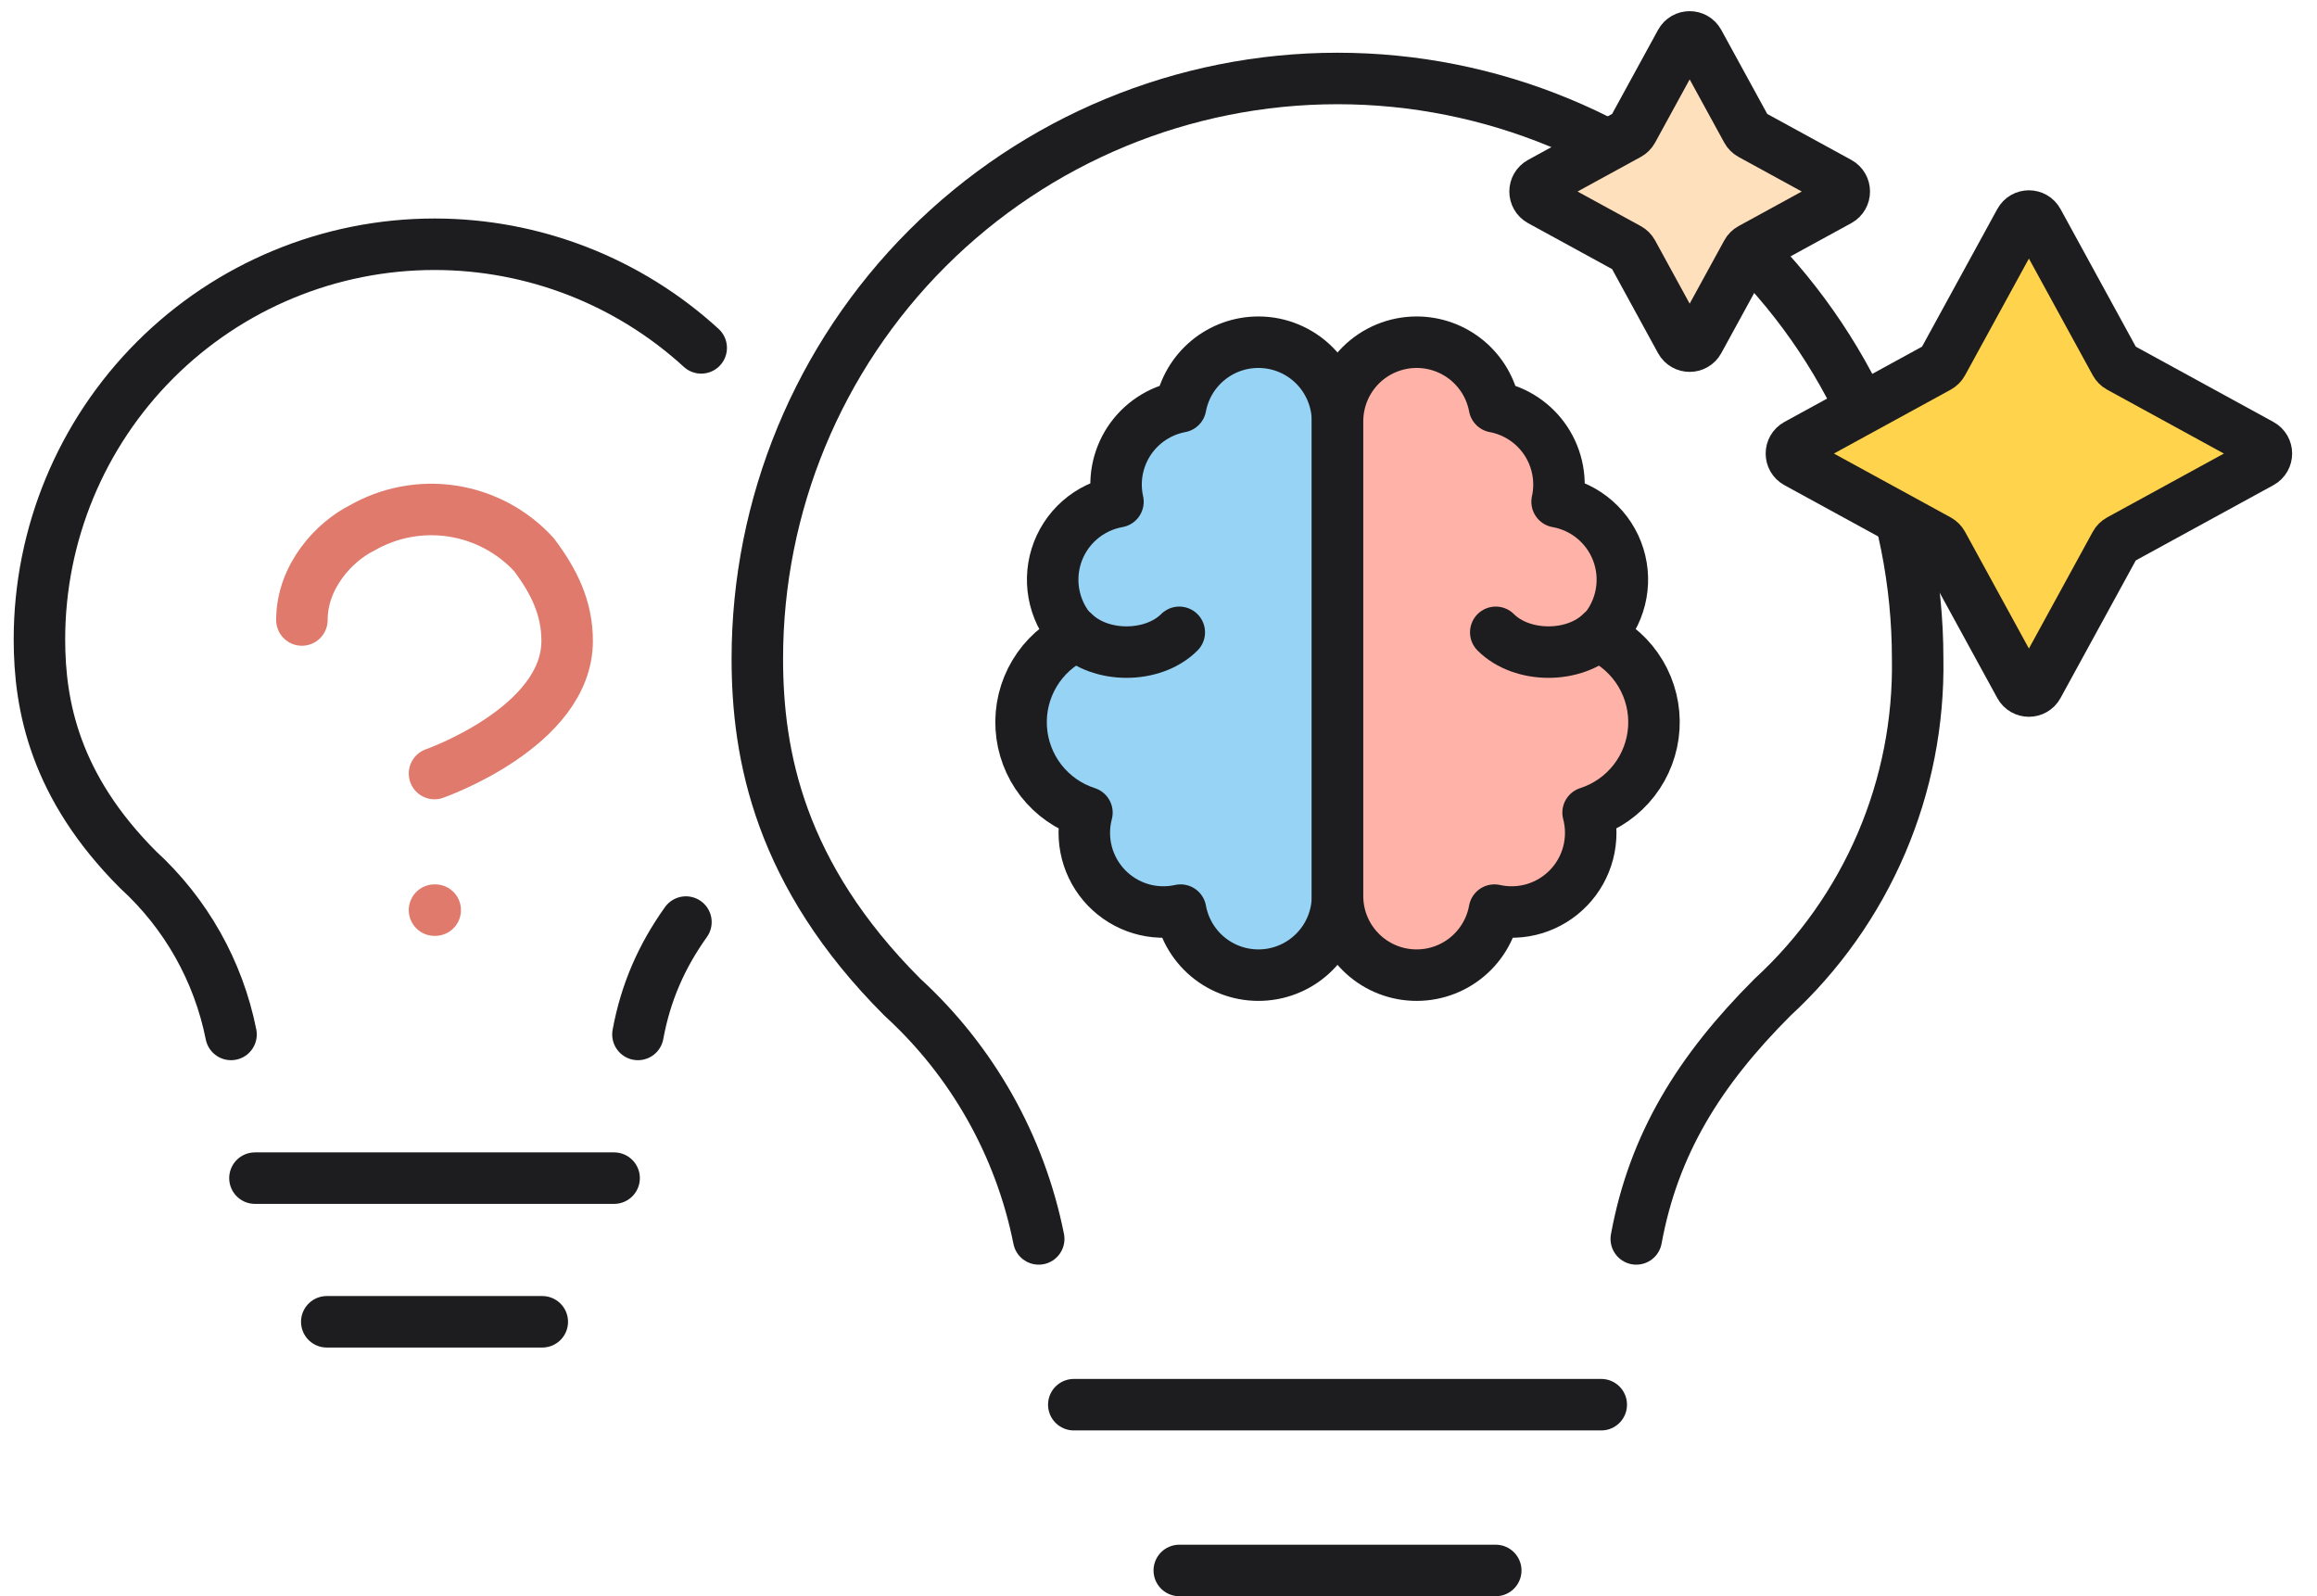
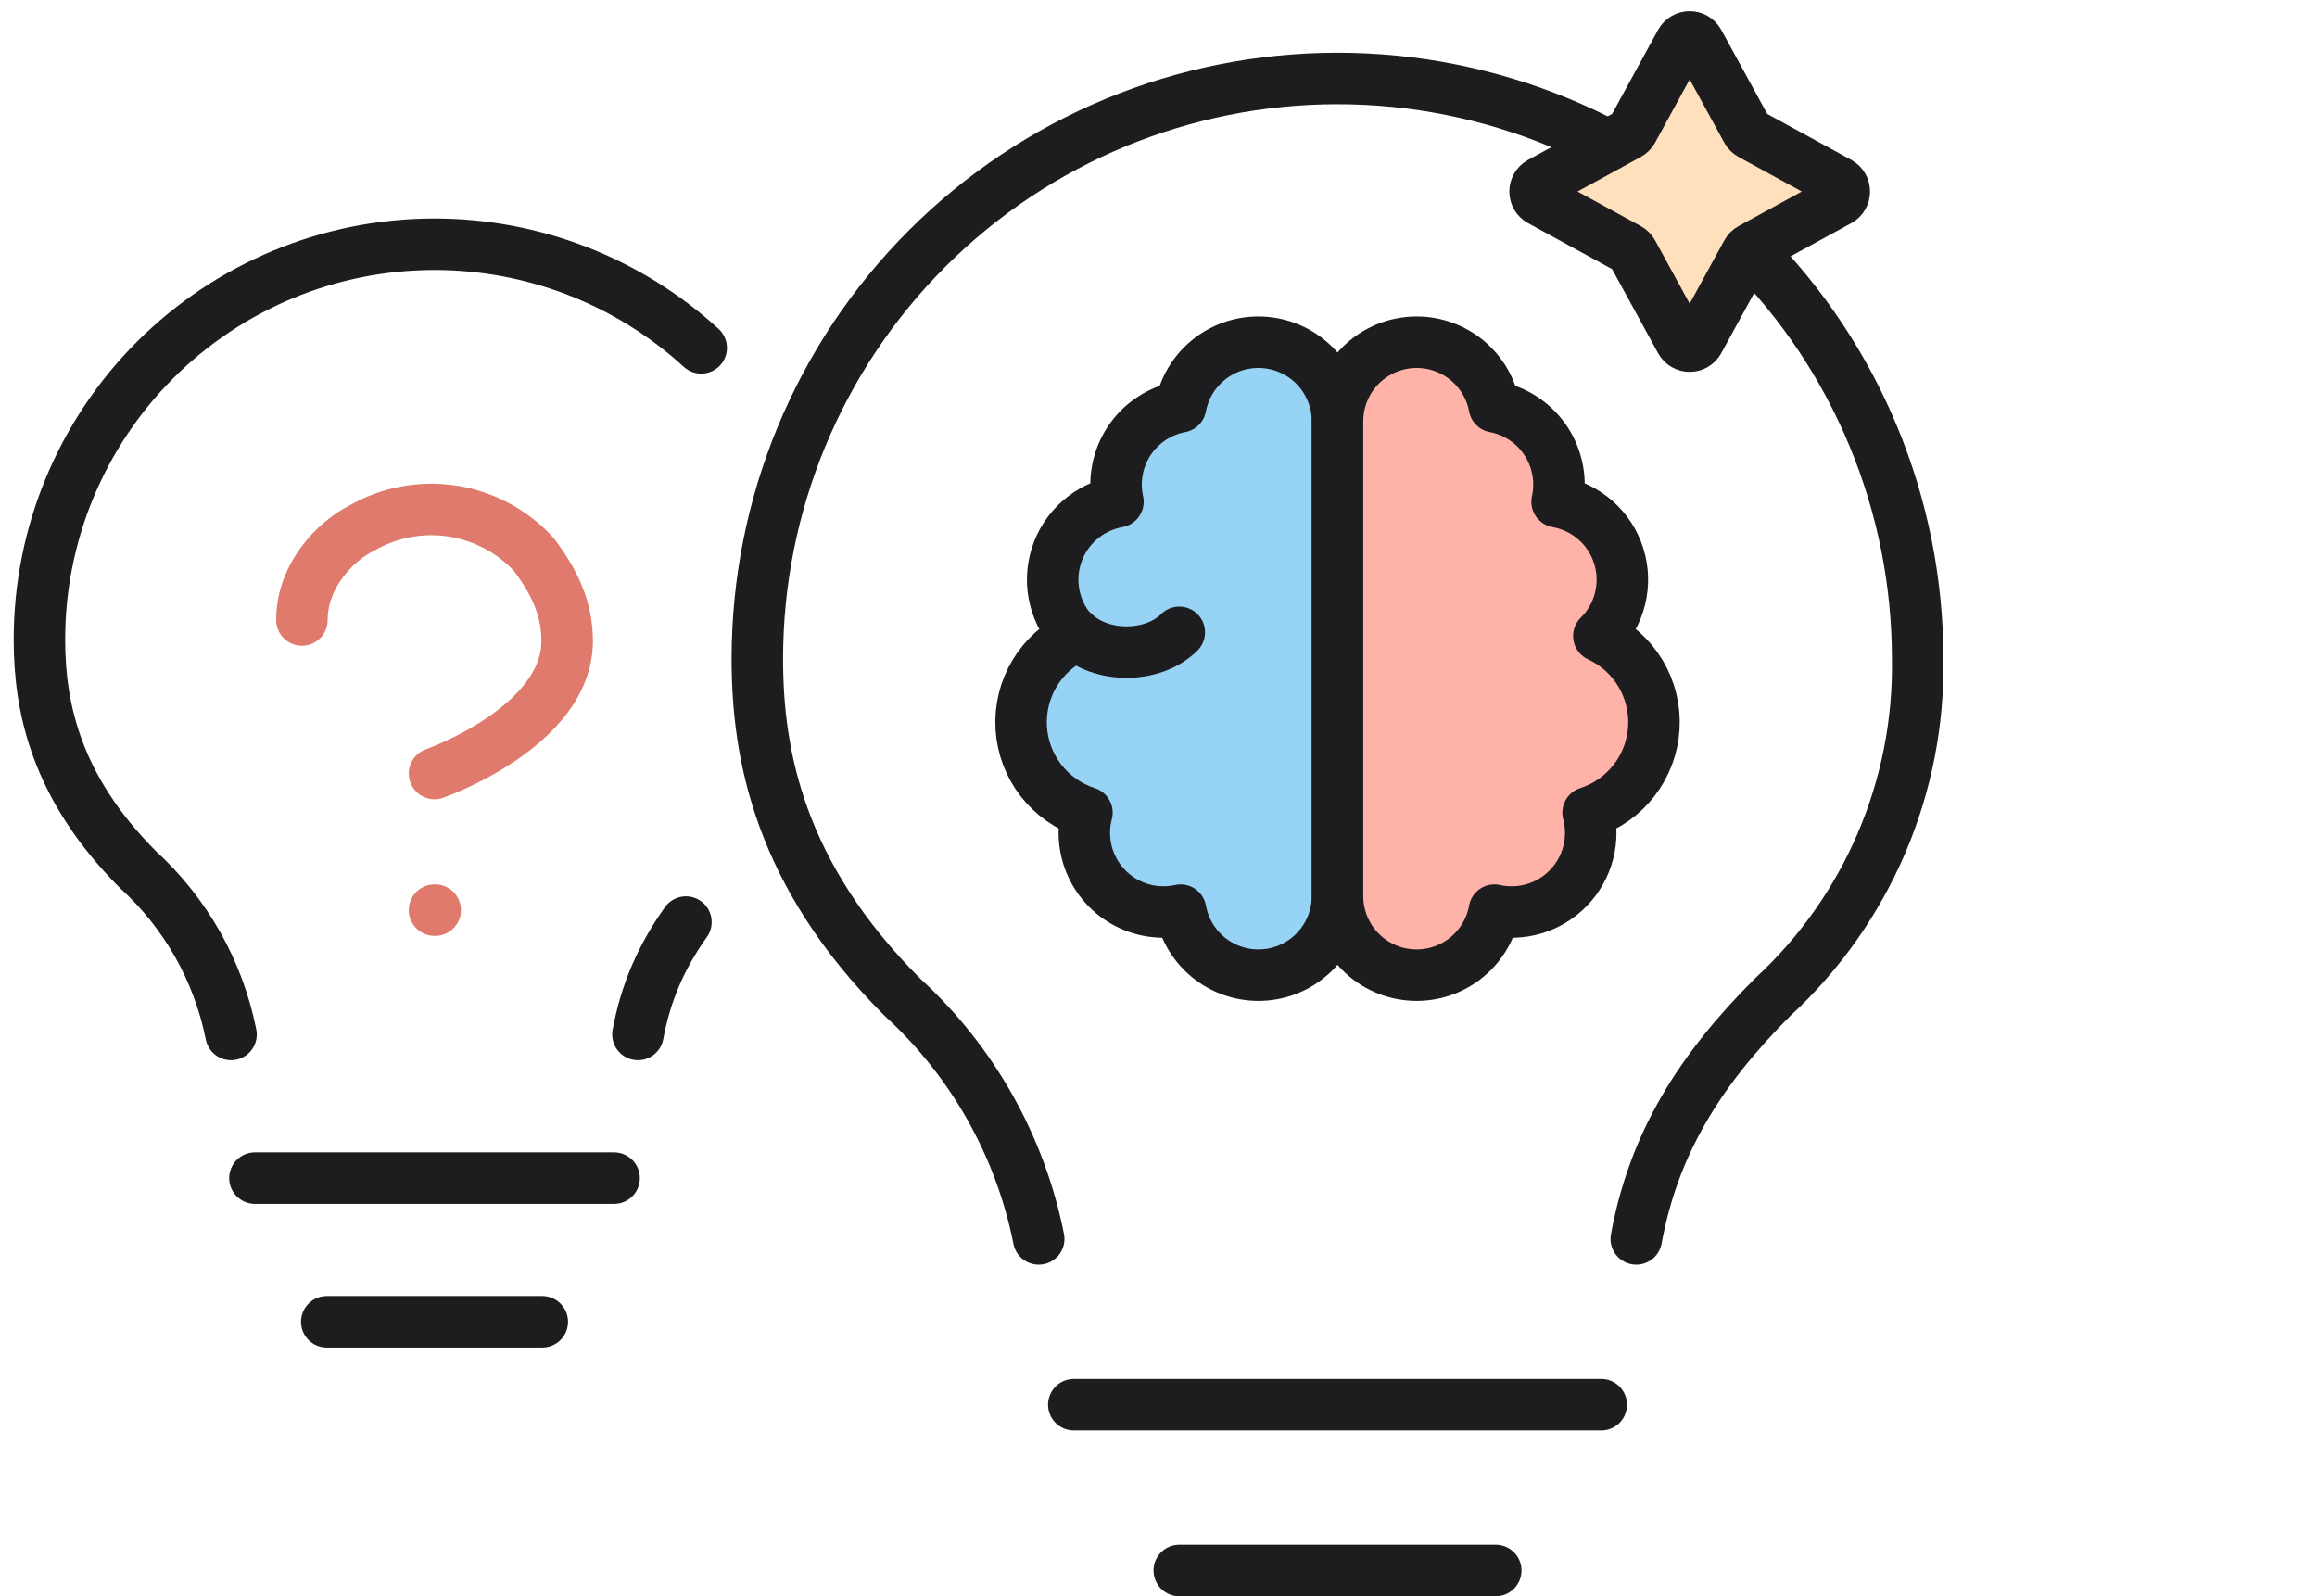
<svg xmlns="http://www.w3.org/2000/svg" width="90" height="62" viewBox="0 0 90 62" fill="none">
  <path d="M9.903 45.761H23.854" stroke="#1D1D1F" stroke-width="2" stroke-linecap="round" stroke-linejoin="round" />
  <path d="M12.693 51.341H21.064" stroke="#1D1D1F" stroke-width="2" stroke-linecap="round" stroke-linejoin="round" />
  <path d="M24.78 40.18C25.082 38.536 25.704 37.133 26.644 35.815" stroke="#1D1D1F" stroke-width="2" stroke-linecap="round" stroke-linejoin="round" />
  <path d="M8.974 40.18C8.483 37.719 7.22 35.479 5.368 33.786C2.12 30.538 1.532 27.392 1.532 24.834C1.532 20.764 3.149 16.86 6.026 13.982C8.904 11.104 12.808 9.487 16.878 9.487C20.72 9.487 24.414 10.929 27.237 13.512" stroke="#1D1D1F" stroke-width="2" stroke-linecap="round" stroke-linejoin="round" />
  <path d="M11.727 24.082C11.727 22.365 13.015 21.031 14.045 20.516C15.112 19.899 16.357 19.665 17.575 19.852C18.793 20.04 19.91 20.637 20.742 21.546C21.515 22.576 22.03 23.607 22.03 24.894C22.03 28.243 16.878 30.046 16.878 30.046" stroke="#DF7A6C" stroke-width="2" stroke-linecap="round" stroke-linejoin="round" />
  <path d="M16.878 35.351H16.905" stroke="#DF7A6C" stroke-width="2" stroke-linecap="round" stroke-linejoin="round" />
  <path d="M41.71 54.561H62.198" stroke="#1D1D1F" stroke-width="2" stroke-linecap="round" stroke-linejoin="round" />
  <path d="M45.807 61H58.1" stroke="#1D1D1F" stroke-width="2" stroke-linecap="round" stroke-linejoin="round" />
  <path d="M63.558 48.122C64.234 44.441 65.999 41.586 68.854 38.732C70.668 37.062 72.107 35.027 73.078 32.761C74.049 30.496 74.53 28.05 74.488 25.585C74.488 19.608 72.114 13.876 67.887 9.649C63.661 5.423 57.929 3.048 51.952 3.048C45.976 3.048 40.244 5.423 36.017 9.649C31.791 13.876 29.417 19.608 29.417 25.585C29.417 29.341 30.281 33.961 35.051 38.732C37.77 41.218 39.626 44.508 40.347 48.122" stroke="#1D1D1F" stroke-width="2" stroke-linecap="round" stroke-linejoin="round" />
-   <path d="M48.881 13.292C49.285 13.292 49.684 13.371 50.057 13.526C50.43 13.681 50.769 13.907 51.054 14.192C51.339 14.478 51.565 14.817 51.72 15.19C51.874 15.563 51.954 15.962 51.954 16.366V34.81C51.952 35.577 51.664 36.316 51.145 36.881C50.627 37.447 49.916 37.798 49.153 37.865C48.389 37.933 47.628 37.713 47.018 37.248C46.408 36.782 45.995 36.106 45.858 35.351C45.343 35.466 44.808 35.446 44.303 35.294C43.798 35.141 43.341 34.861 42.975 34.481C42.61 34.1 42.348 33.632 42.216 33.121C42.084 32.61 42.085 32.074 42.22 31.564C41.513 31.337 40.892 30.901 40.436 30.315C39.981 29.728 39.713 29.018 39.668 28.276C39.623 27.535 39.802 26.797 40.183 26.159C40.564 25.522 41.128 25.014 41.802 24.703C41.402 24.307 41.117 23.808 40.981 23.261C40.844 22.714 40.861 22.14 41.028 21.602C41.196 21.064 41.508 20.582 41.93 20.21C42.353 19.837 42.87 19.588 43.425 19.489C43.335 19.087 43.328 18.67 43.402 18.265C43.477 17.859 43.633 17.473 43.859 17.128C44.087 16.784 44.38 16.489 44.724 16.261C45.067 16.033 45.453 15.876 45.858 15.8C45.99 15.095 46.364 14.458 46.917 14C47.469 13.542 48.164 13.291 48.881 13.292Z" fill="#97D3F5" stroke="#1D1D1F" stroke-width="2" stroke-linecap="round" stroke-linejoin="round" />
+   <path d="M48.881 13.292C49.285 13.292 49.684 13.371 50.057 13.526C50.43 13.681 50.769 13.907 51.054 14.192C51.339 14.478 51.565 14.817 51.72 15.19C51.874 15.563 51.954 15.962 51.954 16.366V34.81C51.952 35.577 51.664 36.316 51.145 36.881C50.627 37.447 49.916 37.798 49.153 37.865C48.389 37.933 47.628 37.713 47.018 37.248C46.408 36.782 45.995 36.106 45.858 35.351C45.343 35.466 44.808 35.446 44.303 35.294C43.798 35.141 43.341 34.861 42.975 34.481C42.61 34.1 42.348 33.632 42.216 33.121C42.084 32.61 42.085 32.074 42.22 31.564C41.513 31.337 40.892 30.901 40.436 30.315C39.981 29.728 39.713 29.018 39.668 28.276C39.623 27.535 39.802 26.797 40.183 26.159C40.564 25.522 41.128 25.014 41.802 24.703C41.402 24.307 41.117 23.808 40.981 23.261C40.844 22.714 40.861 22.14 41.028 21.602C41.196 21.064 41.508 20.582 41.93 20.21C42.353 19.837 42.87 19.588 43.425 19.489C43.335 19.087 43.328 18.67 43.402 18.265C43.477 17.859 43.633 17.473 43.859 17.128C44.087 16.784 44.38 16.489 44.724 16.261C45.067 16.033 45.453 15.876 45.858 15.8C45.99 15.095 46.364 14.458 46.917 14C47.469 13.542 48.164 13.291 48.881 13.292" fill="#97D3F5" stroke="#1D1D1F" stroke-width="2" stroke-linecap="round" stroke-linejoin="round" />
  <path d="M55.026 13.292C54.211 13.292 53.43 13.616 52.853 14.192C52.277 14.769 51.954 15.551 51.954 16.366V34.81C51.955 35.577 52.243 36.316 52.762 36.881C53.28 37.447 53.991 37.798 54.755 37.865C55.518 37.933 56.28 37.713 56.889 37.248C57.499 36.782 57.913 36.106 58.049 35.351C58.564 35.466 59.1 35.446 59.605 35.294C60.109 35.141 60.567 34.861 60.932 34.481C61.298 34.1 61.559 33.632 61.691 33.121C61.823 32.61 61.822 32.074 61.687 31.564C62.394 31.337 63.016 30.901 63.471 30.315C63.927 29.728 64.194 29.018 64.24 28.276C64.285 27.535 64.105 26.797 63.724 26.159C63.343 25.522 62.779 25.014 62.105 24.703C62.506 24.307 62.79 23.808 62.926 23.261C63.063 22.714 63.047 22.14 62.879 21.602C62.712 21.064 62.4 20.582 61.977 20.21C61.554 19.837 61.037 19.588 60.483 19.489C60.572 19.087 60.58 18.67 60.505 18.265C60.43 17.859 60.275 17.473 60.048 17.128C59.821 16.784 59.527 16.489 59.184 16.261C58.84 16.033 58.454 15.876 58.049 15.8C57.917 15.095 57.543 14.458 56.991 14C56.438 13.542 55.743 13.291 55.026 13.292Z" fill="#FFB2A7" stroke="#1D1D1F" stroke-width="2" stroke-linecap="round" stroke-linejoin="round" />
-   <path d="M58.1 24.561C59.124 25.585 61.173 25.585 62.198 24.561" stroke="#1D1D1F" stroke-width="2" stroke-linecap="round" />
  <path d="M41.71 24.561C42.734 25.585 44.783 25.585 45.807 24.561" stroke="#1D1D1F" stroke-width="2" stroke-linecap="round" />
-   <path d="M78.459 8.6C78.61 8.322 79.009 8.322 79.16 8.6L82.168 14.099C82.205 14.166 82.26 14.221 82.327 14.258L87.826 17.266C88.104 17.418 88.104 17.816 87.826 17.968L82.327 20.975C82.26 21.012 82.205 21.067 82.168 21.134L79.16 26.634C79.009 26.911 78.61 26.911 78.459 26.634L75.451 21.134C75.414 21.067 75.359 21.012 75.292 20.975L69.793 17.968C69.515 17.816 69.515 17.418 69.793 17.266L75.292 14.258C75.359 14.221 75.414 14.166 75.451 14.099L78.459 8.6Z" fill="#FFD34B" stroke="#1D1D1F" stroke-width="2" />
  <path d="M65.281 1.642C65.433 1.364 65.832 1.364 65.983 1.642L67.853 5.06C67.889 5.127 67.945 5.182 68.012 5.219L71.43 7.088C71.707 7.24 71.707 7.638 71.43 7.79L68.012 9.659C67.945 9.696 67.889 9.751 67.853 9.819L65.983 13.237C65.832 13.514 65.433 13.514 65.281 13.237L63.412 9.818C63.375 9.751 63.32 9.696 63.253 9.659L59.835 7.79C59.558 7.638 59.558 7.24 59.835 7.088L63.253 5.219C63.32 5.182 63.375 5.127 63.412 5.06L65.281 1.642Z" fill="#FFE0BD" stroke="#1D1D1F" stroke-width="2" />
</svg>